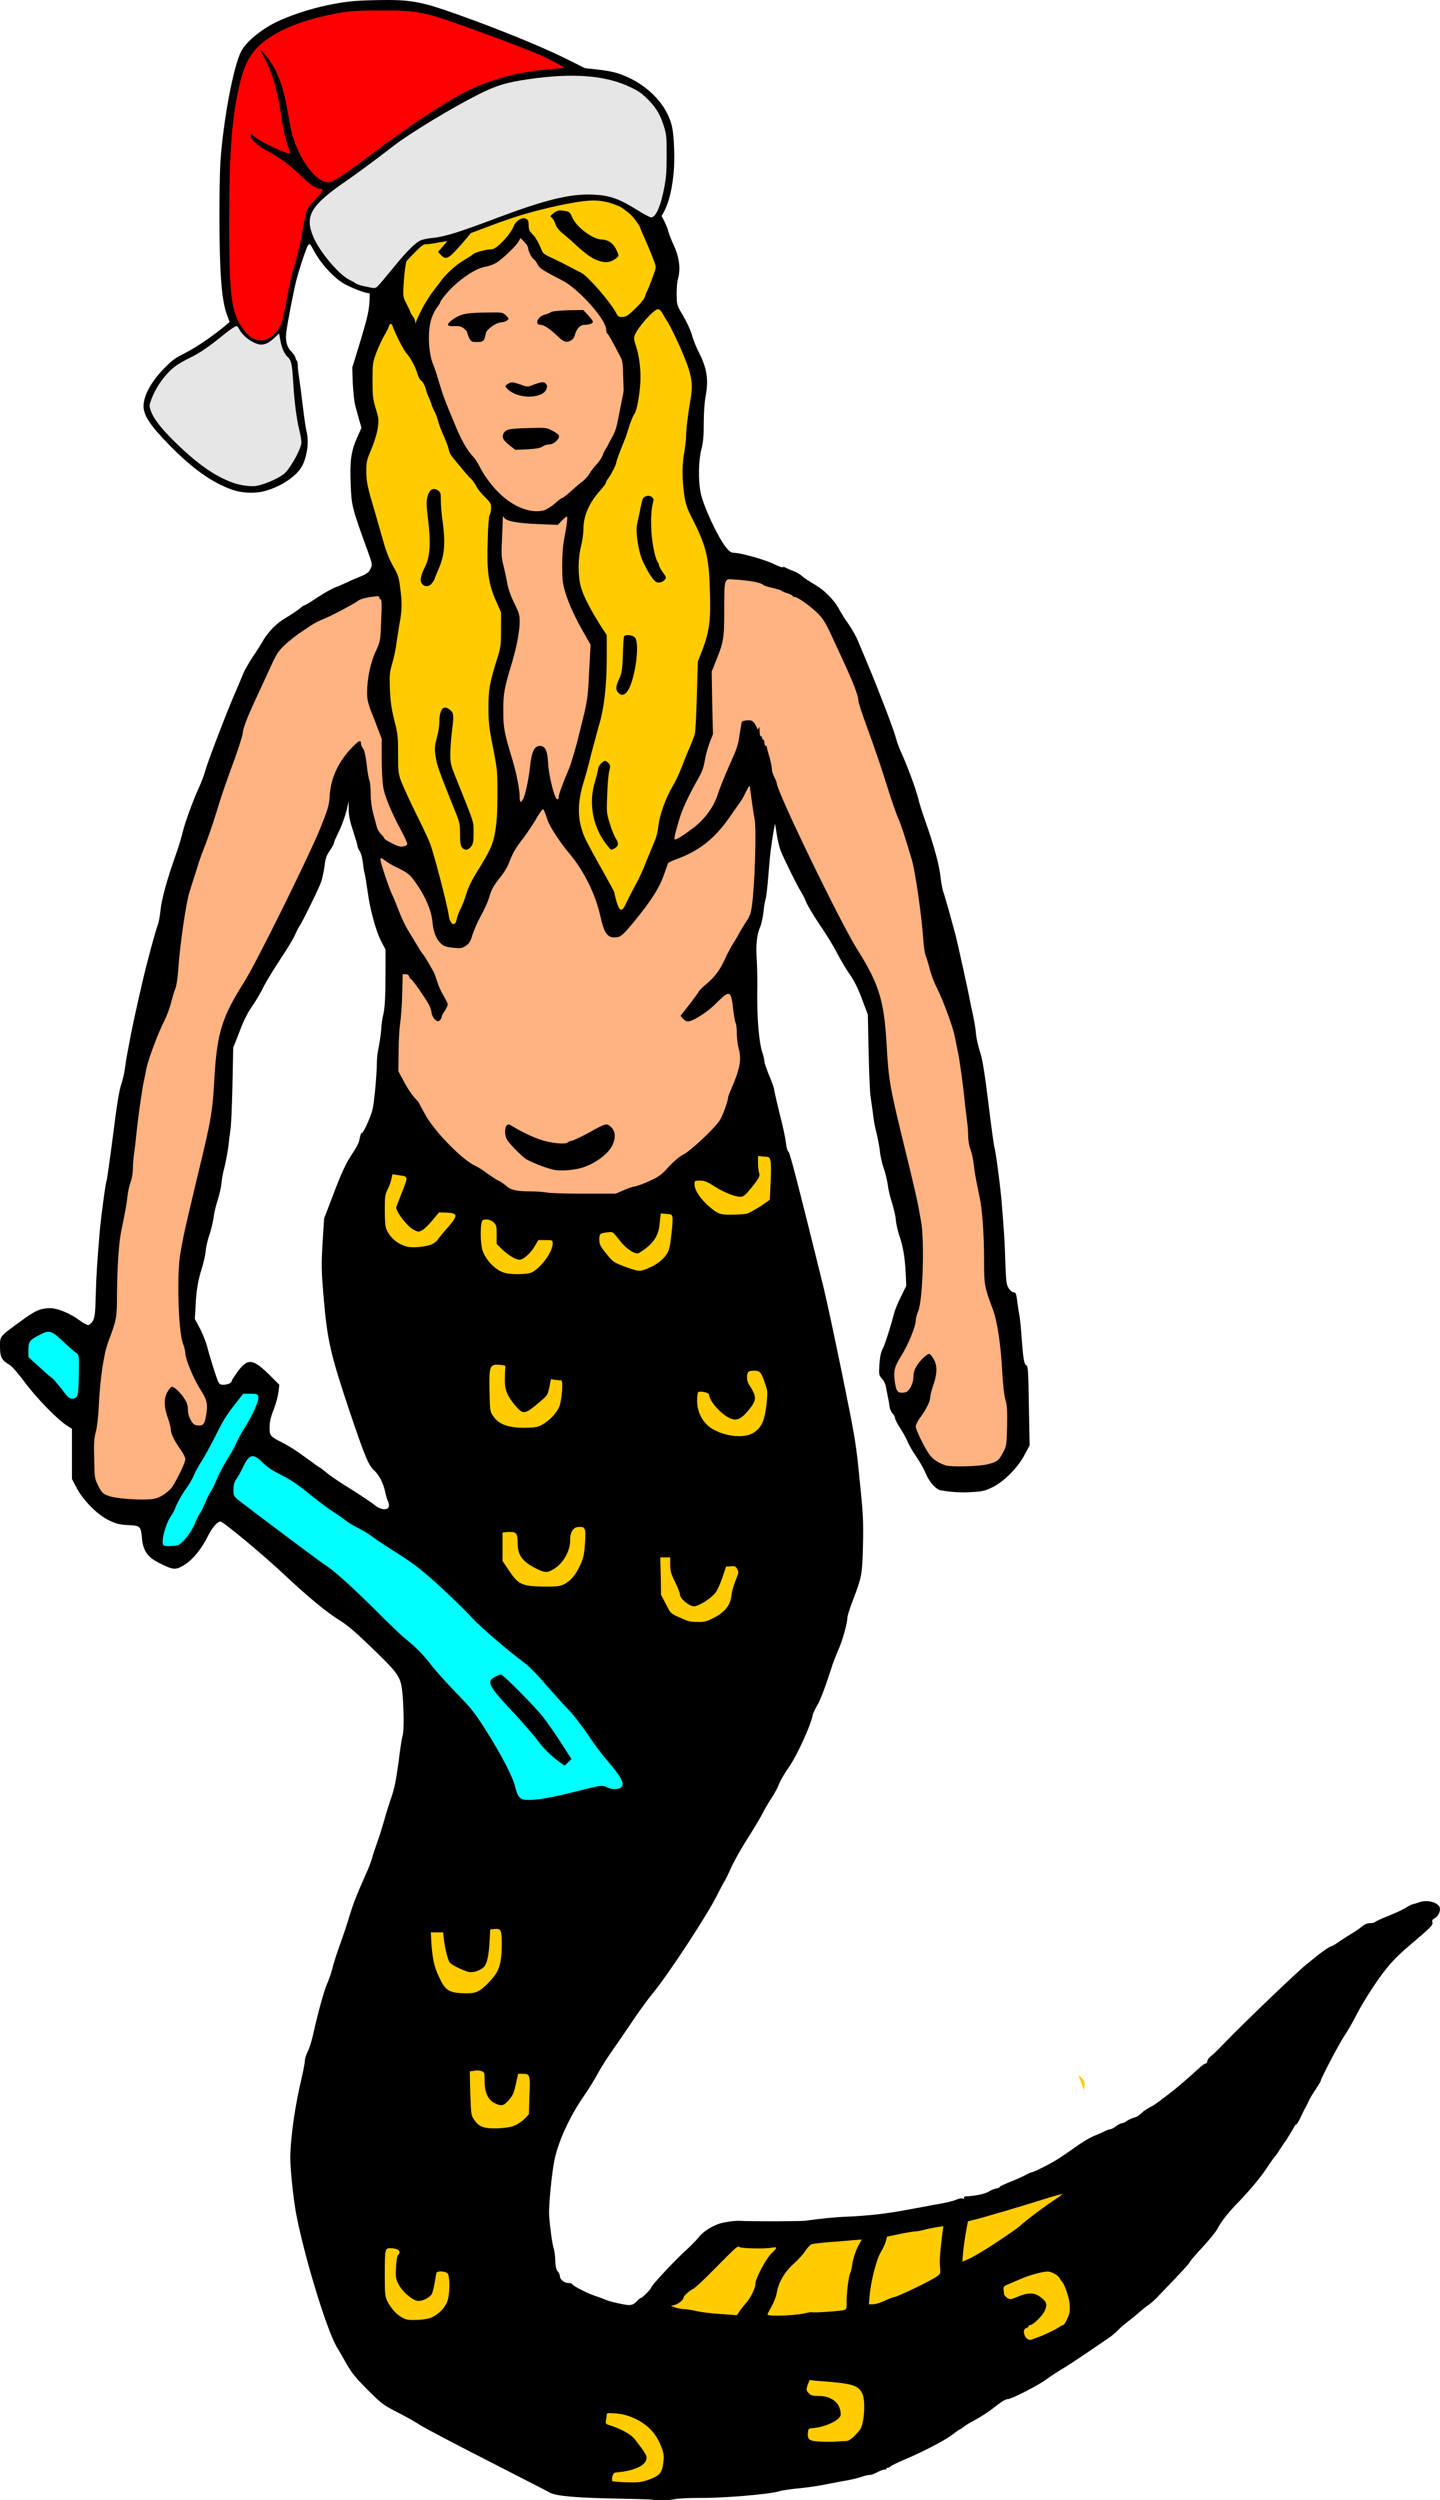
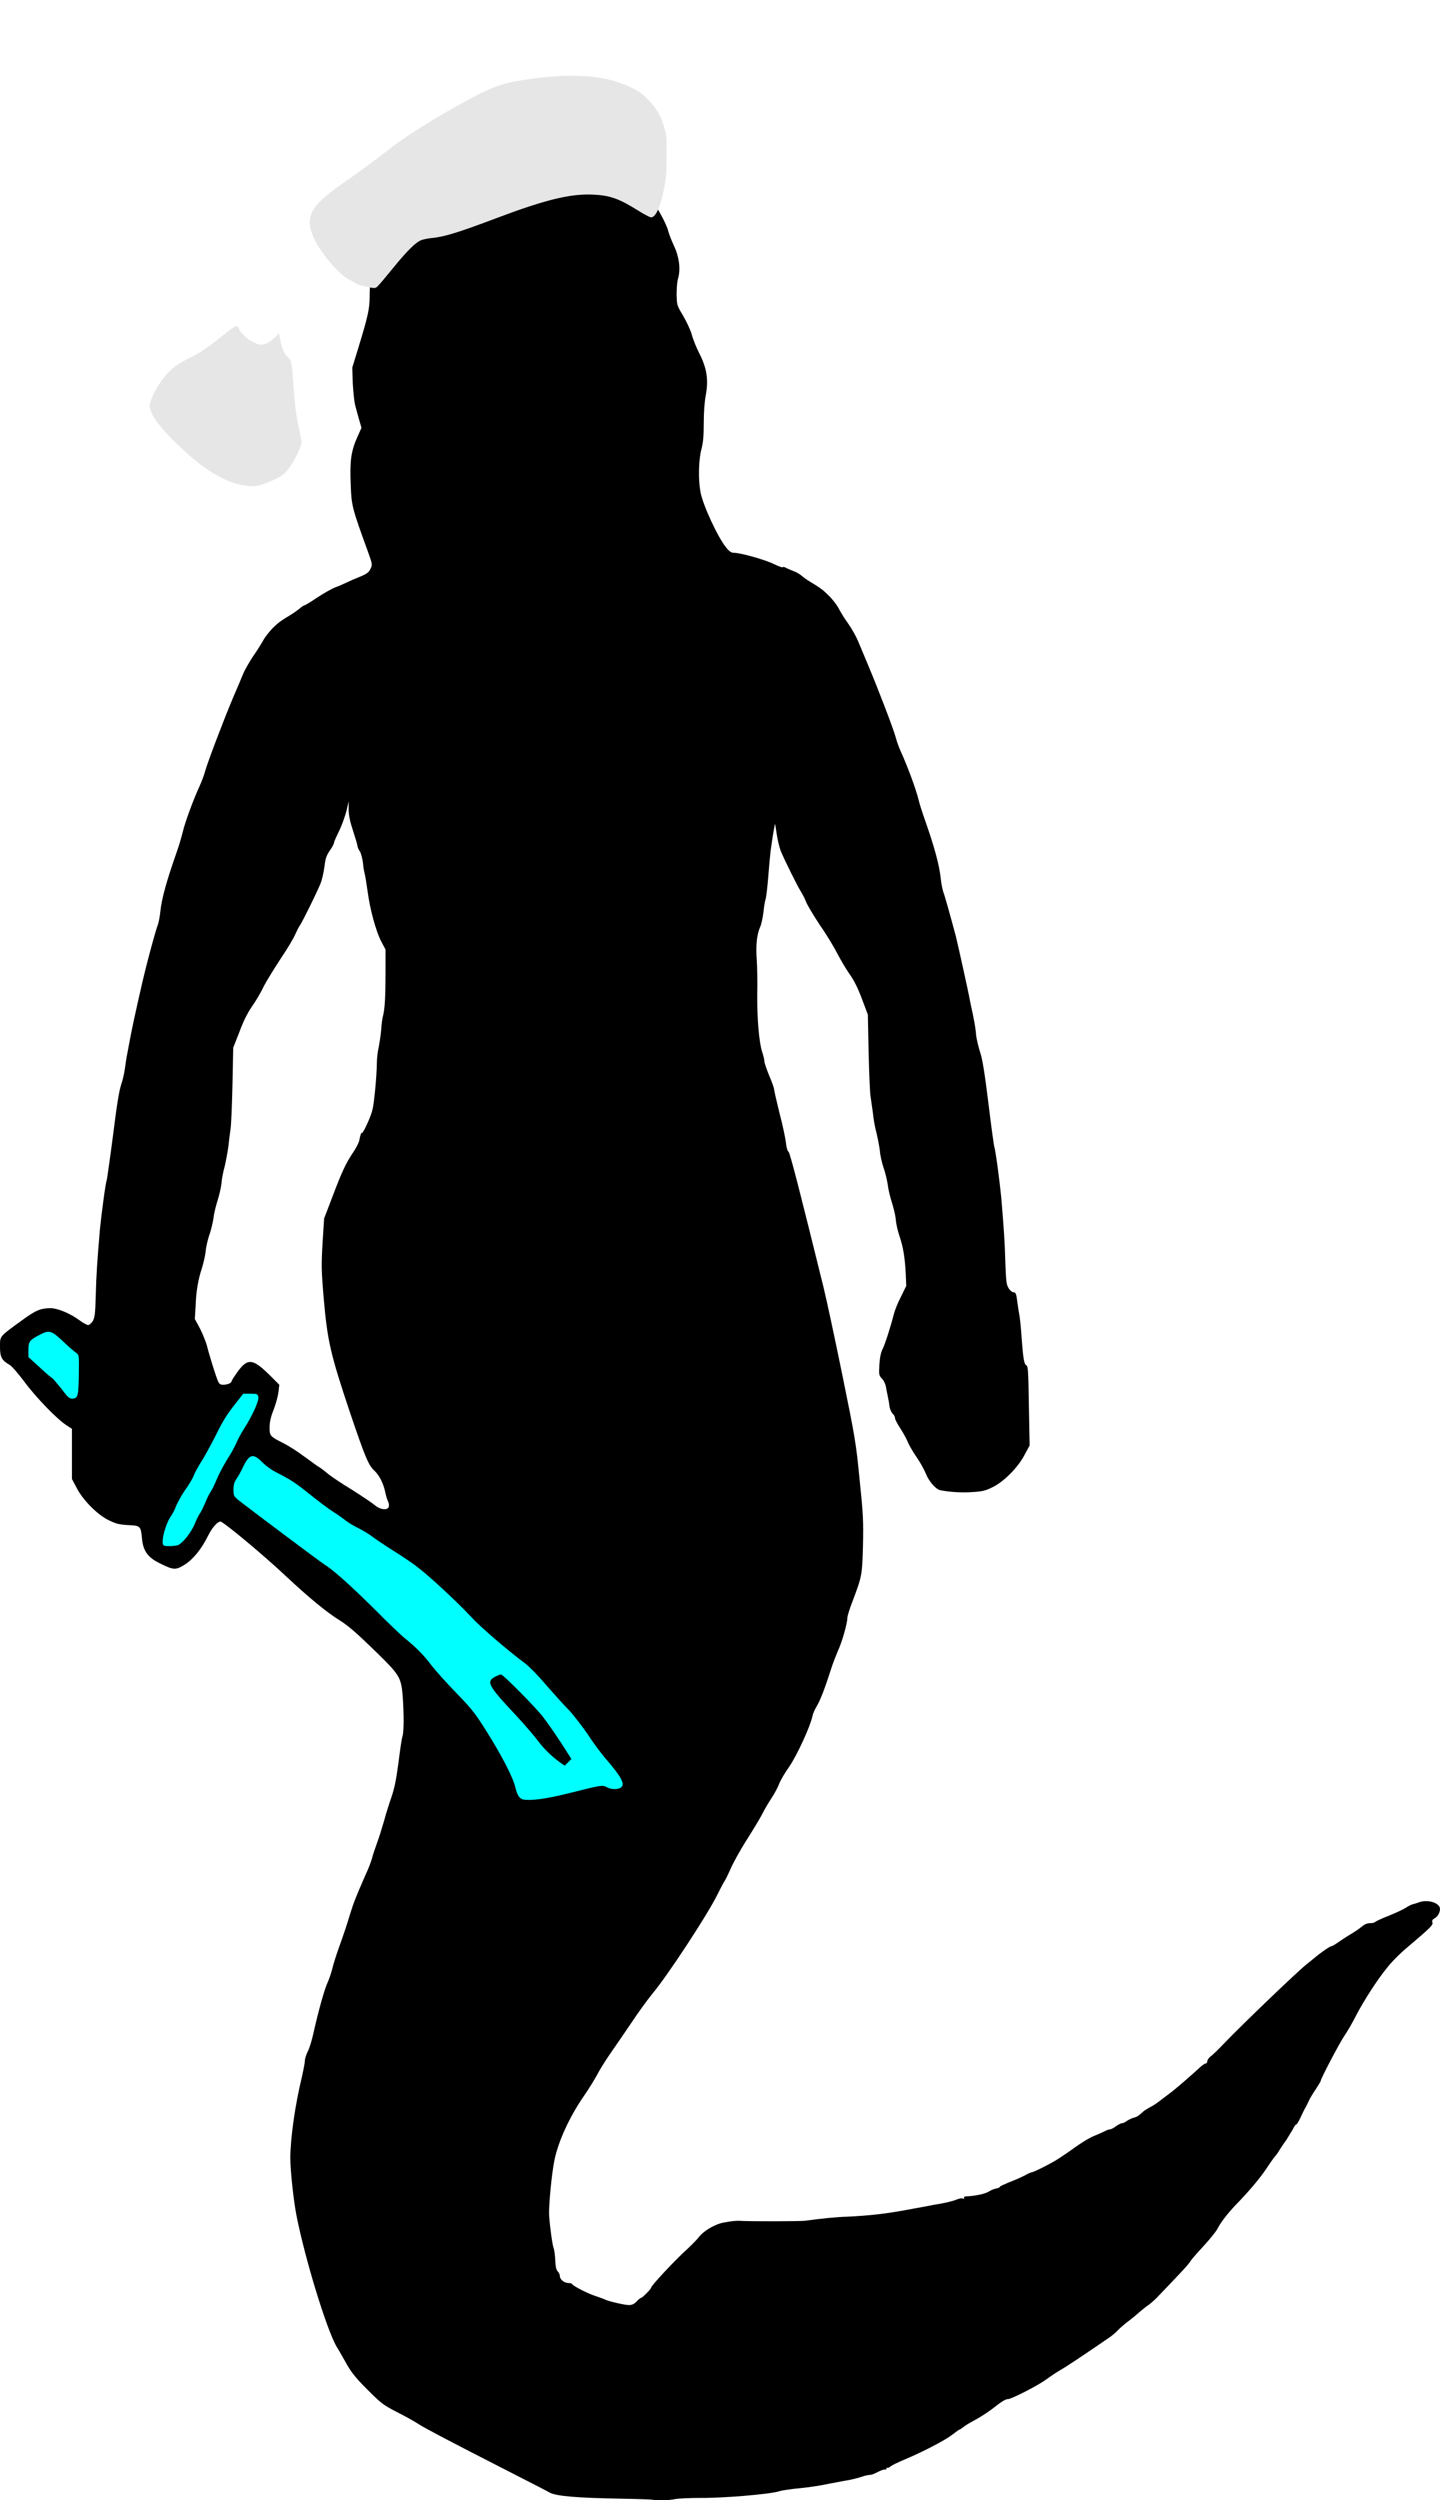
<svg xmlns="http://www.w3.org/2000/svg" width="56.249mm" height="97.613mm" fill-rule="evenodd" stroke-linejoin="round" stroke-width="28.222" preserveAspectRatio="xMidYMid" version="1.2" viewBox="0 0 5624.9 9761.3" xml:space="preserve">
  <defs class="TextShapeIndex">
  
 </defs>
  <defs class="EmbeddedBulletChars">
  
  
  
  
  
  
  
  
  
  
 </defs>
  <g transform="translate(0 576.27)">
    <g>
      <path d="m1519 5305c1-5 0-13-3-19-3-5-8-22-11-36-7-34-23-66-42-84-24-22-36-51-97-231-75-224-87-277-101-437-10-116-10-134-5-222l6-95 31-81c40-106 55-136 81-175 12-17 23-39 25-47 5-26 8-33 11-31 2 1 13-18 24-44 18-42 20-52 27-120 4-40 7-89 7-107s3-46 7-62c3-16 8-47 10-69 1-22 5-49 8-59 6-26 9-69 9-168v-87l-17-32c-21-41-44-126-53-195-4-29-9-59-11-67-2-7-6-27-7-43-2-17-7-37-12-46-6-8-10-19-10-23s-8-30-17-58c-12-36-17-60-17-83v-32l-8 35c-5 20-17 55-28 78s-21 44-21 48c0 3-5 14-11 23-20 29-22 35-27 74-3 20-9 49-15 63-13 33-69 146-80 163-5 6-13 23-19 36-5 13-30 55-55 92-25 38-56 88-68 111-11 24-32 59-47 80-17 25-32 55-48 98l-24 61-3 148c-2 81-5 159-8 174-2 14-6 43-8 64-3 21-9 55-14 76-6 21-12 52-13 69-2 17-9 47-15 65-6 19-14 50-16 69-3 19-10 50-17 68-6 19-13 48-14 65-2 17-9 46-15 65-14 43-22 87-24 148l-3 48 22 41c11 23 23 53 26 66 8 33 34 116 42 135 6 13 10 15 21 15 17 0 33-7 33-15 0-2 11-19 24-37 40-54 60-50 130 20l32 32-3 27c-2 16-10 47-19 70-12 30-16 50-16 70 0 32 2 35 52 60 20 10 55 32 79 50 24 17 49 36 57 41 8 4 25 17 38 28s56 40 96 64c39 25 80 52 90 61 22 18 51 20 54 4zm1030 3878c-4-1-58-3-119-4-176-3-255-10-281-23-12-7-83-43-157-81-239-122-326-168-355-186-15-10-54-32-86-48-54-28-61-33-115-87-44-44-62-66-81-99-13-23-31-55-41-71-39-69-122-339-156-511-12-63-24-176-24-226 1-80 18-202 46-318 6-27 11-54 11-61s5-22 11-35c7-12 16-44 22-70 20-90 44-175 56-200 5-11 13-34 18-53 4-18 18-62 31-97 13-36 30-87 38-115 15-48 22-66 61-155 11-23 22-52 25-64s12-39 20-61c8-21 20-61 28-88 7-27 20-67 28-90 11-32 18-64 27-131 6-49 13-97 16-106 6-19 6-85 1-157-6-73-12-83-101-170-78-76-112-106-148-128-48-30-114-84-201-165-92-87-251-219-262-219-12 1-32 23-48 55-25 51-58 92-91 113-35 22-44 22-96-4-48-23-66-48-71-94-5-53-6-54-54-56-34-2-47-5-74-18-44-20-103-79-128-128l-18-34v-196l-20-13c-36-22-122-111-166-171-24-32-49-61-58-66-30-17-37-30-37-70v-11c0-31 5-34 81-89 57-42 76-51 118-51 28 1 76 21 111 47 15 11 30 19 34 19s12-6 18-15c8-14 10-26 12-101 2-80 6-135 16-255 6-62 23-189 27-195 1-3 12-79 24-171 15-121 24-176 32-201 7-20 13-48 15-64s6-44 10-62c3-18 10-52 14-74 7-38 45-208 56-250 18-72 42-159 48-173 4-10 8-33 10-51 5-52 25-123 63-231 9-25 20-62 25-83 10-41 42-127 66-179 8-18 18-44 22-60 9-32 69-191 109-286 15-34 32-75 39-92s25-47 38-67c14-20 31-47 39-61 7-14 25-36 38-50 23-22 32-29 74-54 8-5 22-15 31-22 8-7 17-13 19-13 3 0 26-14 51-31 26-17 58-35 72-40s33-14 44-19c10-5 33-15 51-22 26-11 34-17 40-30 8-17 8-18-10-68-61-168-64-177-67-260-4-92 1-131 25-185l17-38-9-31c-5-18-12-42-15-55-4-13-8-52-10-87l-2-62 24-78c37-122 44-150 44-203 0-58 7-103 21-130 22-42 27-58 25-68-2-6-1-8 2-5 6 6 33-18 33-29 0-4 11-28 25-54 38-71 76-107 165-157 26-14 41-27 59-50 33-40 76-74 98-78 9-1 30-2 46-2h40c7 0 62-1 123-2l111-3 41 18c23 10 58 29 78 41 26 18 45 26 73 33 21 5 45 12 53 16 24 13 76 57 99 83 26 32 67 105 74 134 3 12 13 38 23 59 20 43 26 89 16 126-4 12-6 40-6 63 1 41 1 43 24 81 13 22 29 55 35 75 5 20 19 54 31 77 28 56 35 101 24 160-5 26-8 69-8 109 0 50-2 75-9 102-11 41-13 117-4 166 8 50 69 181 101 219 12 15 20 20 30 20 26 0 122 27 156 44 19 9 35 15 35 12 0-2 6-1 13 3s21 9 30 13c9 3 23 11 31 18s22 17 31 22c41 25 50 31 73 54 14 13 31 35 39 49 7 14 24 42 38 61 14 20 31 50 38 67s25 59 39 93c40 95 101 254 109 285 4 16 14 43 22 60 24 53 56 139 66 179 5 21 17 58 26 83 38 108 57 179 62 231 2 19 7 42 10 51 6 15 30 102 49 173 10 42 48 212 55 251 4 22 12 54 15 73 4 18 8 47 9 62 2 16 9 45 15 64 9 25 18 80 33 201 11 92 22 169 23 171 4 6 21 134 27 196 10 119 14 174 16 254 3 75 4 87 13 101 5 9 14 16 19 16 9 0 11 5 16 46 2 13 5 35 8 50 2 14 6 52 8 86 6 77 9 98 18 103 7 3 8 26 10 158l3 155-19 35c-25 50-84 109-128 129-26 13-40 16-77 18-40 3-88 0-124-7-18-3-46-35-58-66-6-15-22-44-36-64s-28-45-33-56c-4-11-17-35-29-54-12-18-22-37-22-42s-4-13-9-17c-5-5-10-16-12-26-1-10-4-28-7-41s-6-32-8-41-8-22-15-29c-12-13-12-15-10-55 2-29 6-48 13-61 10-20 34-97 44-137 3-13 15-43 27-66l21-43-2-48c-3-61-10-105-25-148-6-18-13-47-14-65-2-17-9-46-15-64-6-19-14-50-16-69-3-19-10-50-17-68-6-19-13-48-14-65-2-17-8-48-13-69-6-21-12-56-14-77-3-21-7-50-9-64-3-14-6-93-8-174l-3-148-23-61c-16-43-31-73-49-98-14-20-35-56-47-79-12-24-42-74-68-111-25-38-50-79-55-93-5-13-14-29-18-36-12-17-68-130-81-163-5-14-12-43-15-64-3-20-6-38-6-39-2-1-10 49-18 106-2 16-6 61-9 100s-8 78-10 86c-3 8-7 32-9 54-3 21-8 46-12 54-14 32-18 73-14 129 2 29 3 90 2 134-1 96 7 189 19 226 5 15 9 32 9 38s9 31 19 56c11 25 19 49 19 54 0 4 10 46 21 92 12 45 23 97 25 115 2 19 6 33 10 35 6 4 46 161 137 530 12 49 45 203 74 345 50 245 53 264 67 407 14 134 15 161 13 255-3 116-4 121-41 219-11 28-20 57-20 64 0 21-21 96-37 129-7 17-20 49-27 72-25 78-42 121-55 143-7 11-15 29-17 38-8 41-62 158-93 202-15 21-32 50-37 63-5 14-19 40-31 58s-27 44-33 56c-6 13-34 60-62 104s-57 97-65 117c-9 20-19 41-24 48-4 6-17 31-29 55-39 78-193 313-252 383-18 22-56 74-83 115-27 40-65 95-83 121s-41 63-50 81c-10 18-33 56-52 83-55 80-98 173-114 248-11 54-23 179-21 217 3 45 13 117 18 129 2 5 5 25 6 45 1 27 4 39 10 45 4 4 8 12 8 18 0 13 17 27 34 27 7 0 13 2 14 4 3 8 67 40 95 48 12 4 25 9 30 11 14 8 80 23 97 23 12 0 20-4 30-14 7-8 15-14 17-14 5 0 40-35 40-41 0-7 97-111 139-148 17-16 37-36 45-46 20-27 65-53 99-59 29-6 47-7 59-7 47 3 238 2 258 0 65-9 125-15 166-16 85-4 155-12 234-27 43-8 89-16 102-19 39-6 75-14 91-21 9-4 20-6 24-4 6 2 7 1 5-2s0-5 5-6c40-2 78-10 93-20 6-4 18-9 27-11 8-1 15-5 15-7s16-9 35-17c19-7 46-19 60-26 14-8 28-14 31-14 7 0 82-38 105-54 11-7 30-20 43-29 48-35 77-52 100-61 13-5 30-13 36-16 7-4 17-7 20-7 4 0 14-5 23-12 9-6 19-12 24-12 4 0 13-4 19-9 6-4 18-10 25-12 13-3 19-6 38-24 6-5 19-13 28-18 10-4 30-18 45-30 16-12 30-23 33-25 17-12 84-70 113-97 10-10 22-18 25-18 4 0 7-4 7-9s6-13 13-19c8-5 32-29 54-52 69-72 294-288 324-310 4-3 15-12 26-21 26-22 62-47 68-47 2 0 13-6 23-13s32-22 49-32 38-24 47-32c11-9 21-13 32-13 9 0 17-2 19-4 1-2 23-13 49-23 25-10 56-24 68-31 12-8 26-15 31-16s15-4 23-7c31-12 75-1 82 20 4 13-6 35-20 42-8 4-11 9-9 15 4 11-3 18-96 97-31 26-63 58-83 84-35 42-92 131-119 184-15 30-36 65-45 78-17 24-93 168-93 177 0 2-9 16-19 32-11 16-24 37-29 49-5 11-11 23-14 27-2 4-10 20-17 35s-14 27-17 27c-2 0-8 8-13 19-6 10-17 28-25 41-9 12-20 29-26 38-5 9-13 21-19 27-5 6-20 27-33 47-24 36-68 89-120 142-34 36-60 70-73 96-5 9-29 39-53 65s-47 52-51 59c-9 14-30 37-133 144-10 10-24 22-31 27-7 4-21 16-31 24-10 9-30 26-46 38-15 11-33 27-40 34-7 8-20 19-29 26-49 34-148 101-177 119-35 21-48 29-77 50-33 24-135 76-148 76-10 0-25 9-63 39-16 12-46 32-67 43s-42 24-47 29c-5 4-11 8-13 8-1 0-15 10-31 22-27 21-118 68-188 97-21 9-42 19-49 24-6 5-12 8-14 6-2-1-3 0-3 3 0 4-3 5-6 4s-15 3-27 9c-12 7-26 12-32 12-5 0-20 3-31 7s-32 9-45 12c-13 2-49 9-81 15-31 7-84 15-116 18-33 3-70 8-81 12-40 12-220 27-314 26-35 0-76 2-90 4-13 3-34 5-53 5h-19c-8 0-15-1-19-2z" />
      <path d="m2191 6307 15 10 26-26-41-64c-23-35-54-80-69-99-28-37-157-167-165-167-3 0-11 3-19 7-41 20-34 34 77 152 34 37 73 82 87 101 23 31 54 61 89 86zm34 117c-91 23-153 31-182 25-14-3-23-18-30-47-9-39-50-118-107-210-49-78-59-92-122-157-39-40-83-89-99-110-30-40-62-72-106-107-14-12-63-58-107-103-93-92-165-158-200-180-25-16-303-225-340-254-19-16-20-18-20-42 0-18 3-29 12-42 7-10 17-28 23-41 26-56 41-60 77-24 15 15 38 32 61 43 49 25 69 38 113 73 47 38 83 65 108 81 12 7 31 21 43 30 12 10 35 23 51 31s40 22 53 32 50 35 82 55 76 49 97 66c48 36 160 141 211 196 33 36 137 126 211 181 13 10 49 46 78 81 30 34 71 80 92 101 20 22 52 64 72 93 19 30 51 73 70 95 64 74 78 102 57 114-14 7-37 6-53-3-18-9-21-8-145 23zm-1533-967c-19 4-49 4-53 0-12-11 7-84 30-116 5-7 14-24 19-38 6-14 21-42 35-62 14-19 29-44 33-55s18-36 29-54c12-18 36-62 54-97 34-69 47-89 86-138l25-32h28c26 0 28 1 31 12 4 14-23 74-56 125-12 19-26 45-31 58-5 12-21 41-36 64-14 23-33 59-41 79s-19 41-24 48-13 24-18 37c-6 14-15 33-21 43-7 9-15 27-20 39-13 35-52 84-70 87zm-384-673c0 38-2 76-5 84-3 11-7 15-18 16-13 1-18-2-44-37-17-21-33-40-36-42-4-2-27-21-50-43l-44-40v-28c0-33 5-39 44-59 38-20 46-18 99 33 17 16 37 33 43 37 12 9 12 9 11 79z" fill="#0ff" />
-       <path d="m2536 9104c-31 11-41 12-87 11-28-1-53-3-56-4-3-2-3-9-1-19 4-13 7-15 20-16 64-6 107-25 113-51 3-14-4-25-46-79-16-20-58-42-104-56-9-3-10-6-8-18 2-8 3-18 3-22 0-6 6-6 37-4 28 3 46 8 73 20 52 25 85 60 105 115 8 21 9 32 6 56-4 40-14 52-55 67zm769-150c-8 0-25 1-38 2s-41 1-63 0c-44-2-51-8-48-37 1-12 4-15 13-15 53-3 115-32 115-54 0-43-34-72-85-72-23 0-32-2-39-10-11-11-12-15-4-36l6-16 31 3c138 10 158 16 175 49 14 28 8 120-9 142-23 29-42 44-54 44zm767-412c-23 9-45 17-48 17-21 0-34-40-16-46 5-1 10-5 10-7 0-3 3-5 6-5 12 0 50-38 58-58 9-23 7-32-16-50-24-19-49-20-90-3-28 12-30 12-42 5-6-5-12-11-12-14s-1-11-2-18c-1-11 1-14 16-20 9-4 32-14 51-22 37-16 87-29 106-29 16 1 39 14 46 26 3 5 6 11 8 12 10 8 28 59 31 88 2 29 1 37-9 58-6 14-13 25-16 25s-13 6-22 12c-10 6-36 19-59 29zm-2381-73c-13 7-31 10-59 12-36 1-44 0-61-9-23-13-43-35-58-64-9-19-10-28-10-103 0-100 1-104 21-104 32 0 46 12 30 28-3 3-6 24-7 48-2 37-1 44 10 65 13 27 50 59 71 64 18 4 47-9 58-25 4-6 9-27 12-46s6-37 8-39c4-7 34-5 42 3 9 9 10 67 2 101-6 26-30 54-59 69zm1458-15c-34 10-151 14-151 6 0-2 7-16 16-32s18-39 20-52c6-40 31-83 66-114 17-15 38-38 46-51 9-13 20-25 26-26 12-3 75-9 100-10 10-1 36-3 56-5l38-3-16 30c-8 16-17 44-20 61-2 17-6 35-9 40-6 11-15 85-14 116 1 19-1 25-8 28-10 4-121 12-126 9-2-1-13 0-24 3zm-264-1c-3 6-7 10-9 10-2-1-30-3-62-5s-73-7-91-11-40-8-49-8-24-3-35-6l-19-7 14-3c16-4 36-20 36-29 0-6 22-27 39-35 6-3 41-35 76-71 99-100 95-96 105-91s99 7 124 2c10-2 18-2 18 1 0 2-8 12-19 22-21 20-62 97-62 117 0 19-20 59-42 82-10 12-21 26-24 32zm571-47c-17 8-37 14-46 14h-16l2-23c4-61 27-153 45-181 7-12 16-31 19-41l5-19 52-11c28-6 57-10 63-10s24-4 39-8c16-4 37-8 47-9l19-3-3 21c-9 68-13 114-10 138 2 26 2 27-12 37-25 18-157 81-168 81-3 0-19 6-36 14zm526-290c-8 7-47 34-86 60s-86 54-104 63l-33 15 3-37c2-20 7-56 11-79l8-42 20-5c39-9 193-55 295-87 29-9 53-15 54-15 1 1-10 9-24 19-33 20-125 89-144 108zm-1969-395c-15 7-35 10-65 12-56 2-76-5-94-31-14-20-14-20-17-105l-2-86 18-3c10-2 22-1 29 2 11 4 11 8 11 38 0 45 13 73 38 86 28 14 36 12 57-12 15-17 20-28 27-62l9-40h18c28 0 30 5 26 86l-2 72-16 17c-9 9-26 21-37 26zm-144-524c-13 7-27 9-48 9-67-1-82-10-107-66-18-38-24-66-29-130l-2-42h48l3 28c4 35 16 82 23 90 8 10 56 33 76 37 18 3 48-8 59-22s17-43 20-92l3-53 16-1c26-3 29 3 29 60 0 56-7 92-24 116-18 26-49 57-67 66zm919-1457c-27 14-38 17-60 16-34 0-39-2-77-19-31-14-32-15-50-51l-19-36-1-73-2-73h39v29c0 24 3 35 19 67 10 20 19 43 19 49 0 16 36 46 55 46 18 0 65-30 83-52 8-10 20-37 28-61l14-42 18-1c16-2 20 0 26 11 5 10 5 15 0 27-15 37-20 55-23 77-4 37-27 65-69 86zm-587-130c-15 7-30 8-69 8-93-1-106-7-142-60l-27-40v-111l20-2c33-2 39 4 39 40 0 51 17 75 75 104 31 15 41 16 65 1 37-21 65-70 65-111 0-36 12-54 36-54s26 6 22 65c-3 44-6 57-19 85-18 39-38 62-65 75zm793-702c-7 61-19 88-47 107-33 24-101 20-156-8-42-21-68-66-68-114 0-17 2-33 4-34 9-6 43 2 43 10 0 22 42 72 76 89 28 15 46 9 75-25 27-32 33-47 24-69-4-10-12-24-17-31-10-14-13-35-7-50 2-5 9-8 24-8 24 0 29 6 44 52 10 28 10 32 5 81zm-809 7c-10 24-35 52-64 69-18 11-27 13-66 14-66 1-106-12-128-45-13-18-13-20-15-98-2-99 1-105 39-103 22 2 25 3 23 11-1 6-2 26-2 46-1 41 10 67 44 106 29 33 35 31 97-22 25-21 27-25 33-54l6-31 17 3c9 1 19 2 23 2 9 0 3 74-7 102zm-115-521c-20 5-72 6-95 0-35-8-73-44-89-85-11-28-11-117 0-122 15-5 30-2 42 9 11 10 12 14 12 48v36l22 22c23 22 53 40 67 40 15 0 42-24 58-50l16-27h28c27 0 28 1 28 13 0 36-54 106-89 116zm533-72c-15 21-39 40-73 54-31 13-35 13-97-10-36-14-40-17-65-48-23-29-27-36-27-54 0-24 2-25 30-29 15-2 23-1 27 4 3 3 15 18 27 33 22 28 58 51 70 44 56-34 78-65 82-118l4-37 22 2c20 1 22 2 24 15 1 8-1 39-5 69-5 47-8 58-19 75zm-920-39c-23 9-72 13-92 8-38-10-67-34-82-69-4-9-6-36-6-73 0-53 1-61 11-82 7-12 13-31 15-41l4-18 24 4c39 5 38 3 13 67-10 26-20 51-22 57-4 15 41 74 66 88 19 10 21 10 35 3 8-5 27-22 40-39l26-31 31 1c43 2 44 11 3 58-17 19-34 40-39 47-4 7-16 16-27 20zm1288-150c-21 13-44 26-53 29-9 2-36 4-60 4-48 0-54-2-95-38-29-27-50-59-50-79 0-16 0-16 21-16 18 0 28 4 56 22 39 25 85 43 105 41 10-1 20-10 39-34 32-39 36-48 31-60-2-5-4-22-4-37v-28l22 2c22 1 23 2 27 18 2 9 2 47 0 84l-3 67zm1256 3431c-5-12-10-26-12-31-3-8-1-8 10 3 10 10 12 15 11 31l-2 18z" fill="#fc0" />
-       <path d="m633 5263c-22 12-31 14-66 15-47 1-115-5-136-12-28-9-32-12-47-41-14-29-15-30-16-105-2-62 0-83 6-105 5-18 10-58 12-105 5-103 19-200 37-248 33-87 34-95 34-189 1-104 7-198 17-245 17-82 21-106 24-135 2-17 7-41 12-54s9-35 9-51c0-15 2-43 5-63 3-19 7-54 9-77 7-67 19-149 26-189 4-19 10-48 13-64 7-35 44-135 70-186 10-21 23-54 27-74 5-19 12-43 16-52s9-40 11-69c5-89 31-269 44-307 6-20 18-58 27-85 8-28 20-62 26-77 12-28 35-94 53-152 16-55 38-118 72-210 16-46 30-89 30-96 0-16 18-64 50-132 14-31 39-84 55-119 25-56 33-69 57-92 16-15 41-35 55-45 15-10 37-25 49-33s33-19 46-24c23-8 122-60 136-71 9-8 35-15 63-18 18-3 23-2 23 4 0 4 2 7 5 7 4 0 5 22 2 81-3 81-3 82-21 121-21 44-34 108-34 161 0 32 3 43 29 108l28 73v79c0 43 3 93 6 110 5 34 33 101 71 171 13 24 23 47 23 51 0 3-7 8-15 9-12 3-22 0-45-12-17-8-30-17-30-19 0-3-6-10-13-17s-14-19-16-27-8-31-14-52c-6-24-10-50-10-77 0-22-2-46-5-53-3-8-8-37-11-65-4-34-9-55-14-60-4-5-8-13-8-19 0-15-7-13-30 10-57 57-88 123-92 192-2 37-7 54-35 124-48 118-253 532-300 606-85 134-105 197-115 367-8 140-12 165-64 379-27 112-53 223-57 245s-10 51-12 65c-15 75-9 308 10 355 5 13 9 30 9 37 0 22 30 95 56 137 29 45 33 61 25 106-6 36-12 42-39 38-15-2-32-34-32-61 0-16-4-28-14-43-15-24-42-49-50-46-3 1-10 10-16 20-14 25-14 57 1 100 7 18 12 39 12 46 0 16 14 45 39 80 10 14 18 30 18 37 0 12-32 79-52 109-8 11-24 24-39 33zm3223-122c-34 8-146 11-165 3-29-10-50-26-63-45-20-30-51-94-51-106 0-6 8-23 19-37 25-35 38-63 38-79 0-8 6-29 12-47 15-42 16-75 1-100-5-10-13-19-16-20-8-3-35 22-50 46-9 15-13 27-13 43 0 27-17 59-33 61-27 4-33-1-39-37-7-45-3-62 25-107 26-41 56-114 56-136 0-8 4-25 10-38 18-46 25-280 10-355-3-13-7-42-12-64-4-23-30-133-58-246-52-213-56-238-64-379-10-170-30-233-114-367-65-102-315-618-315-650 0-3-4-14-10-24-5-10-9-25-9-32 0-8-5-30-10-48-6-19-10-36-10-38 1-2-1-3-4-3-2 0-5-6-5-12 0-7-2-12-4-12-3 0-5-3-5-7s-2-7-5-7-5-10-5-21c0-15-1-18-4-10-3 5-5 6-5 3 0-4-5-13-10-21-9-12-13-14-29-13-10 1-20 3-21 5s-5 25-9 50c-5 41-11 57-40 121-18 41-38 90-44 109-14 49-52 102-97 135-43 33-69 48-73 45-1-2 0-11 2-21 3-10 10-35 16-56 10-37 36-93 74-160 15-26 22-45 26-71 3-20 12-51 19-70l13-33-3-122-2-122 13-33c34-83 36-94 36-211 0-121 0-119 36-116 66 4 111 13 117 22 2 2 18 7 35 11 18 4 34 9 36 11 1 2 12 7 23 10 11 4 20 8 20 10 0 3 3 4 7 4 12 0 58 33 88 61 24 24 32 36 58 92 16 35 41 89 55 119 31 68 49 116 49 133 0 7 14 50 31 96 33 91 55 155 72 209 18 58 40 125 52 153 6 14 19 48 27 76 9 27 20 66 26 85 13 38 39 220 45 308 2 30 6 60 10 69s11 33 16 53c5 19 17 53 28 73 25 51 62 151 69 187 3 15 9 44 13 64 8 39 19 122 26 188 2 23 7 58 9 78 3 19 5 47 5 63s4 37 9 51c5 12 10 36 12 53 3 30 7 53 24 135 10 47 17 141 17 245 0 94 1 102 34 190 18 47 32 144 37 247 3 47 7 88 12 105 7 23 8 43 7 105-2 75-2 77-17 104-16 31-22 35-61 45zm-1801-1192c22 13 72 33 105 41 28 7 87 2 119-9 50-17 98-54 113-86 14-29 12-55-5-71s-19-16-87 22c-28 15-57 29-65 31-8 1-16 5-18 7-4 7-47 5-86-5-34-8-88-33-129-58-12-8-17-9-22-4-10 8-9 42 1 57 15 22 56 63 74 75zm380 122-30 13h-127c-70 0-135-2-146-5-10-2-38-4-62-4-53 0-76-6-92-21-7-6-20-15-29-20-10-4-30-18-46-29-15-12-36-25-45-29-47-20-151-124-192-192-15-26-27-48-27-50s-9-14-21-26c-11-13-30-41-41-63l-21-39 1-77c0-42 3-91 6-109 3-19 7-70 8-113l2-80h11c7 0 13 3 14 9 2 6 5 10 7 10 5 0 56 74 71 101 5 11 10 26 10 33 1 6 6 17 12 23 10 9 13 10 19 5 4-3 8-9 8-13s5-15 12-24c6-10 12-21 12-26 0-4-8-20-17-35s-20-39-24-54c-5-15-11-33-16-41-13-24-36-62-39-65-2-1-12-16-22-33s-26-43-35-58c-10-15-26-48-36-74s-22-56-28-68c-11-21-46-126-46-137 0-9 5-7 22 6 9 7 25 16 37 22 48 23 56 29 81 65 36 51 59 105 63 149 4 41 15 69 34 86 11 10 20 13 47 16 30 3 35 2 50-8 13-9 18-17 26-44 6-18 20-51 32-72s27-54 33-73c8-29 16-44 39-73 21-26 34-48 43-74 10-25 23-48 42-72 16-20 40-56 55-80 14-25 28-45 30-45 4 0 9 12 19 43 8 24 49 88 86 131 56 67 100 156 119 239 17 77 30 93 70 86 13-3 23-12 62-59 66-81 98-130 116-180 8-23 16-45 17-48 0-3 15-10 31-16 91-33 149-79 208-162 19-28 38-54 42-60 4-5 15-23 23-40 10-21 15-28 16-22 3 26 15 108 19 129 7 41 0 257-10 329-5 39-8 47-29 78-12 19-23 38-25 42-2 5-11 20-20 34s-22 39-30 56c-21 47-38 70-72 100-18 15-32 29-32 31s-16 24-36 50l-36 46 11 12c10 9 15 11 26 8 20-4 72-39 99-66 56-56 61-55 69 13 3 29 8 57 11 61 2 5 4 22 4 39 0 16 3 43 7 58 13 47 5 84-32 168-5 11-9 23-9 26 0 13-23 76-34 91-21 31-111 115-137 129-17 8-39 27-60 49-27 31-40 40-73 55-21 10-47 20-57 22-9 1-31 8-48 16zm-392-1527c-9 16-13 13-13-9 0-29-13-95-29-147-32-106-35-123-35-190 0-68 3-85 35-191 17-58 29-119 29-157 0-25-3-35-21-71-13-26-23-54-27-75-3-18-10-50-15-71-9-34-9-46-6-107 2-38 3-74 3-79 0-9 0-9 6-1 10 13 54 21 136 24l73 3 16-17c9-9 18-16 19-16 4 0 1 29-8 76-7 35-10 70-10 116 0 58 2 71 13 107 13 43 39 100 77 165l21 37-6 108c-5 107-6 109-34 222-15 63-35 132-44 153-25 58-41 102-41 113 0 5-2 8-6 7-10-3-33-93-35-142-3-49-11-66-33-66-21 0-32 24-38 85-5 45-19 111-27 123zm-53-1382 23 18 47-2c34-2 51-5 59-11 7-5 18-8 27-8 17 0 42-23 37-35-1-4-13-13-26-19-23-12-25-12-96-10-74 2-86 5-94 21-8 15-2 26 23 46zm42-194c44 11 92 0 102-24 4-11 4-15-1-21-7-10-16-9-47 2-25 10-25 10-53 0-33-11-36-11-50-2-11 8-11 8-2 18 10 11 31 23 51 27zm-207-247c0 3 3 12 7 21 8 16 10 17 32 17 25 0 28-4 34-35 4-16 41-41 60-42 7 0 17-3 22-7 9-6 9-7-3-19-13-13-13-13-80-12-44 0-75 3-91 8-25 7-59 32-56 41 1 3 12 5 25 4 18-1 27 1 37 9 7 6 13 13 13 15zm355 17c22 22 36 25 53 13 6-4 12-13 13-21 5-21 21-38 35-38 20 0 35-5 35-12 0-3-9-15-19-26l-19-20-59 1c-35 1-62 4-66 7s-13 7-21 9c-31 6-47 41-20 41 13 0 38 17 68 46zm-54 678c-52 14-121-12-179-70-24-23-58-69-70-94-8-16-19-34-25-41-28-29-51-70-80-142-34-81-42-102-57-153-8-28-18-58-22-67-20-45-24-137-7-183 5-15 15-35 22-43 7-9 12-18 12-20 0-5 29-41 46-57 46-44 97-76 131-81 11-2 30-8 41-15 24-14 78-66 88-84l7-13 15 15c8 8 15 19 15 24 0 12 14 39 22 44 4 2 10 11 15 20 8 16 16 21 97 63 64 33 171 153 171 192 0 8 2 14 4 15 4 1 22 34 54 96 5 10 8 29 8 65 1 28 2 53 2 57 1 4-3 24-7 43-4 20-11 54-15 76s-11 45-15 52c-3 7-12 23-19 36-6 13-14 26-16 29s-7 12-10 22c-4 9-14 25-24 35-10 11-23 27-28 37-6 10-18 23-26 29-8 5-29 23-45 38-17 15-32 27-35 27s-16 10-29 22c-13 11-32 23-41 26z" fill="#ffb380" />
-       <path d="m1797 2681c0 34 2 45 8 52 11 12 23 11 35-4 8-10 10-19 10-55 0-45 3-34-69-213-20-49-22-58-22-93 0-21 3-64 7-95 8-60 7-68-14-82-23-15-36 5-36 57 0 10-4 36-10 57-9 35-9 42-4 75s15 59 73 204c21 51 22 57 22 97zm-148-977c11 12 28 11 39-4 6-7 10-15 10-17 0-3 8-21 17-42 21-49 25-95 15-174-5-31-8-71-8-89 0-29-1-33-12-40-18-12-33-3-40 24-5 18-5 32 2 89 11 90 8 146-11 184-19 37-22 58-12 69zm135 1308c-5 32-26 23-31-14-7-48-61-253-75-286-8-20-33-72-55-116-22-45-46-97-54-117-13-34-14-39-14-111 0-68-1-80-15-133-11-45-15-74-17-121-2-57-1-66 10-103 6-22 13-54 15-71s8-52 12-78c11-56 11-83 3-146-5-39-9-50-28-83-15-27-27-57-39-100-10-34-24-85-32-112-29-97-33-116-33-158 0-38 2-45 19-84 11-26 21-58 25-80 5-36 5-40-7-79-11-37-13-49-13-110 0-68 1-71 16-112 9-23 23-53 31-66s15-28 17-34c4-13 11-13 15 0 8 25 45 98 56 108 14 15 35 54 41 79 3 10 9 21 14 25 6 3 13 16 17 28 3 13 10 32 15 42 4 11 9 21 9 24s5 13 10 24c6 10 13 29 16 42 3 12 13 38 22 57 8 19 17 42 19 52s8 23 14 29c5 6 20 25 34 41 13 17 31 37 38 43 7 7 17 20 22 31 5 10 20 29 34 42 23 23 24 26 23 46-1 12-4 23-6 24-2 2-6 47-7 101-4 119 3 168 33 235l19 43v67c0 61-1 70-15 114-30 96-34 121-34 191 0 57 2 78 18 157 17 87 17 94 17 186 0 68-3 109-9 143-9 50-18 71-76 164-15 24-30 55-36 76-6 20-16 47-23 60s-13 31-15 40zm541-540c-29 91-8 190 54 261 8 10 8 10 20 4 17-9 19-21 7-39-6-9-17-35-24-59-13-41-13-46-10-114 1-39 5-81 8-92 5-18 4-22-3-30-5-5-11-9-13-9-9 0-27 20-27 30-1 6-6 28-12 48zm90-344c11 12 22 11 33-2 30-34 53-184 33-212-8-11-37-15-43-6-2 2-4 35-5 72-2 58-4 71-14 93-14 31-15 43-4 55zm90-527c7 18 22 47 33 65 18 27 24 32 35 32 8 0 18-4 22-9 9-10 9-11-6-31-8-11-15-24-15-28 0-3-2-8-4-11-8-8-20-57-24-102-5-54-3-106 6-136 5-15-15-27-31-19-11 5-12 8-24 69-3 15-7 34-9 43-5 25 4 88 17 127zm-57 1344c-18 41-27 41-40-2-5-18-9-35-9-37s-21-39-45-83c-25-43-53-96-64-117-34-69-38-138-11-226 8-25 22-77 31-115 10-38 24-89 31-114 19-63 29-153 29-259v-89l-21-32c-41-64-69-119-79-152-13-45-13-114 0-164 5-19 9-50 9-67 0-48 21-98 60-143 17-19 30-36 28-37-1-1 3-9 9-17 12-15 32-56 32-64 0-5 19-55 32-86 4-9 10-27 13-38 9-30 19-55 25-63 9-12 20-68 23-119 4-52-5-115-19-153-4-11-6-24-4-31 6-27 75-106 92-106 6 0 12 6 17 15s14 25 22 36c7 11 29 56 49 100 44 102 51 135 39 202-11 66-17 116-17 144 0 14-4 41-7 62-9 45-9 100-1 160 5 36 10 54 25 84 62 121 72 161 76 296 4 116-2 159-30 233l-17 43-4 133c-2 73-5 141-8 150-2 9-11 32-19 51-9 19-23 54-32 78s-25 58-36 76c-28 48-50 111-55 152-2 21-8 47-15 62-6 15-21 51-33 80-11 30-30 71-42 91-11 20-26 50-34 66zm-191-2558c24 22 49 41 67 49 32 15 56 15 79-1 16-12 16-13 3-39-10-22-32-37-54-37-35 0-99-47-116-85-8-19-12-24-25-26-26-5-36-3-50 9-13 10-13 12-5 17 4 4 11 15 14 26 5 12 14 24 28 35 11 9 38 32 59 52zm-546 20 11 12c19 20 29 16 70-30 21-23 42-48 47-56s11-16 14-19 7-10 9-15c3-9 2-11-8-11-33 0-57 18-122 95zm-63 224c-10 19-20 41-22 47-3 11-3 11-4 2 0-5-4-15-10-22-5-7-9-14-9-16s-7-16-15-32c-13-25-14-30-12-64 4-81 13-126 31-163 8-15 15-38 15-45 0-2 5-13 11-25 17-33 43-57 79-70 17-7 42-19 56-26 22-13 25-17 28-37l5-22 57-33c31-18 67-36 79-38 20-5 26-4 54 7s36 13 78 11c29-2 57-6 76-12 38-12 45-12 76-1 31 12 57 29 71 45 6 7 38 31 72 53 93 63 99 68 118 93 9 12 17 24 17 26 0 1 6 16 13 32 21 45 47 110 49 121 0 5 0 12-2 16-1 4-8 24-15 43-8 20-15 38-17 41-2 2-5 11-7 18-1 8-17 28-37 47-29 28-37 34-51 34-14 1-18-1-24-13-21-42-110-145-137-159-10-5-34-17-54-28-19-10-49-25-65-32-22-10-32-17-35-26-12-30-25-54-38-66-11-11-14-18-14-34 0-15-2-21-10-25-15-8-40 7-49 30-13 33-67 89-85 89-21 0-63 11-73 19-5 5-23 16-40 26-30 18-72 57-92 87-6 8-20 26-31 41-10 14-27 41-37 61z" fill="#fc0" />
    </g>
    <g transform="matrix(-.102 0 0 .102 2633.9 -576.27)" stroke-width="746.71">
-       <path d="m15691 18798c-657.33-175.27-1289-614.72-1470.1-1022.7-181.66-409.28-232.45-905.47-131.92-1288.8 25.441-97.014 87.701-525.64 138.36-952.5s114.89-918.99 142.74-1093.6c27.854-174.62 50.707-384.03 50.785-465.35 0.08-81.316 14.796-156.9 32.706-167.97 17.91-11.068 42.254-63.599 54.098-116.73 11.844-53.136 83.815-158.25 159.94-233.58 165.39-163.68 230.06-403.81 193.55-718.63-42.615-367.38-296.41-1671.6-402.75-2069.8-120.18-449.94-379.15-1216.6-432.87-1281.5-60.607-73.234-83.771-53.25-204.46 176.39-289.53 550.91-831.52 1129.3-1258.3 1342.8-424.97 212.57-850.42 352.1-1008.8 330.85-167.76-22.501-274.87-120.18-955.15-871.03-254.9-281.34-578.4-624.75-718.88-763.12-222-218.67-272.83-252.03-388.37-254.94-73.117-1.841-220.25-20.517-326.97-41.5-106.72-20.983-289.28-50.953-405.69-66.599-125.37-16.85-578.41-168.39-1111.2-371.71-1247.2-475.92-1712.6-631.02-2487.1-828.89-873.97-223.29-1648.9-361.86-2046.1-365.87-562.08-5.674-1159.4 224.21-1762.8 678.47-506.14 381.03-444.9 367.95-673.12 143.77-355.88-349.58-562.77-945.06-654.01-1882.4-48.566-498.97-20.808-1364.3 55.589-1732.9 191.11-922.08 1060.1-1767.9 2152.4-2095.1 135.82-40.68 459.16-97.032 718.53-125.23l471.59-51.263 710.22-354.34c924.62-461.31 2598.9-1144 4192.7-1709.6 1415.2-502.19 1786.4-566.86 3096.8-539.59 860.92 17.913 1149.2 48.471 1881.3 199.39 667.13 137.53 1472.6 406.3 1975.7 659.23 571.7 287.44 1116 743.3 1300.5 1089.2 301.74 565.59 695.36 2657.1 803.19 4267.8 19.484 291.04 35.671 1182.2 35.971 1980.5 0.829 2199.3-78.678 3273.9-283.47 3831.5l-106.9 291.06 116.08 99.113c454.02 387.65 1143.1 862.07 1558.9 1073.3 414.12 210.39 495.71 268.04 784.38 554.24 520.66 516.2 832.79 1069.6 836.83 1483.6 3.532 361.6-238.01 731.69-963.89 1476.9-903.37 927.4-1662.6 1466.8-2448.2 1739.6-357.37 124.06-861.44 143.7-1221.8 47.619z" />
      <path d="m11893 10952c132.84-28.805 267.78-74.813 299.86-102.24 32.081-27.426 137.7-87.16 234.72-132.74 411.66-193.42 1152.6-1072 1399.4-1659.2 332.48-791.32 93.917-1198.2-1240.6-2116.1-445.35-306.32-1135.9-817.2-1834.4-1357.1-629.68-486.73-2251.2-1468.6-3263.2-1976.1-675.67-338.78-1060.2-454.99-1915.2-578.8-1713.7-248.14-2966.8-146.03-3919.7 319.42-312.79 152.77-411.87 223.53-654.59 467.44-320.23 321.79-486.05 612.91-625.88 1098.8-73.32 254.78-81.175 354.27-80.781 1023.1 0.36 610.41 14.224 817.04 78.749 1173.7 136.39 753.93 330.31 1207.5 516.23 1207.5 44.165 0 261.64-113.33 483.27-251.85 744.21-465.12 1080.1-585.43 1725.9-618.3 864.14-43.983 1834.5 190.83 3704.2 896.35 1465.5 553.02 2014.6 721.93 2487.1 765.07 135.82 12.401 317.86 49.286 404.54 81.969 206.98 78.045 550.41 418.18 1077.4 1067 228.49 281.34 472.72 572.27 542.73 646.51 140.16 148.61 114.79 146.62 580.5 45.633z" fill="#e6e6e6" />
-       <path d="m16141 12952c168.23-79.258 413.28-369.29 555.91-657.94 282.88-572.53 347.06-1268.4 346.96-3762.2-0.106-2823.2-105.75-4145.3-436.06-5457.8-121.53-482.93-279.93-824.88-518.33-1119-449.08-554.01-1343.6-1017-2517.8-1303.1-887.78-216.34-1202.2-250.55-2308.4-251.09-1047.3-0.514-1303.6 23.229-1952.9 180.86-496.86 120.63-3386.3 1177.3-4203.1 1537.1-322.19 141.92-928.6 465.58-891.3 475.71 14.849 4.032 304.81 32.588 644.36 63.458 1011.2 91.928 1855.6 297.41 2716.4 660.99 861.86 364.03 2315.2 1304.5 4180.4 2705.2 958.34 719.66 1325.7 955.5 1488.5 955.5 473.62 0 1109.4-847.42 1389.5-1852.1 37.87-135.82 108.35-485.07 156.62-776.11 172.18-1038.1 402.78-1661.2 795.39-2149.2 117.72-146.34 229.29-275.49 247.92-287.01 18.635-11.517-45.126 127.11-141.69 308.06-301.9 565.73-496.48 1237.4-638.55 2204.2-87.715 596.89-151.38 878.3-268.58 1187.2-50.113 132.08-84.045 247.22-75.406 255.86 62.092 62.092 1153.9-447.98 1362.7-636.66l146.26-132.14v98.785c0 136.3-265.59 382.86-601.41 558.3-469.39 245.23-833.08 509.51-1271.2 923.7-435.63 411.85-627.51 544.09-789.48 544.09-152.76 0-105.15 102.65 187.03 403.29 184.71 190.05 295.82 337.38 334.38 443.38 31.759 87.312 107.21 451.48 167.66 809.26 66.576 394.02 178.33 879.73 283.44 1231.9 95.437 319.75 206.18 765.2 246.1 989.91 223.52 1258.2 273.26 1412.5 541.69 1681 259.67 259.67 515.65 311.53 822.99 166.74z" fill="#f00" />
      <path d="m16843 18497c731.14-245.44 1442.6-745.22 2359.2-1657.1 477.7-475.31 763.54-855.63 850.58-1131.7 57.051-180.99 56.445-192.28-21.949-409.13-175.49-485.45-553.67-1010-925.48-1283.7-116.46-85.73-373.46-233.88-571.11-329.21-350.22-168.93-701.05-406.73-1203.5-815.79-309.57-252.02-507.72-387.19-567.58-387.19-25.487 0-71.346 52.699-101.91 117.11-130.01 273.98-577.14 588.45-836.69 588.45-173.29 0-311.92-71.343-523.87-269.6l-167.01-156.21-41.517 238.41c-53.096 304.9-156.82 545.08-284.53 658.88-137.78 122.77-169.54 264.12-211.1 939.64-48.023 780.59-126.44 1404-230.88 1835.3-47.472 196.05-86.312 419.34-86.312 496.2 0 211.94 355.28 882.45 612.24 1155.4 168.43 178.94 737.11 440.02 1116.4 512.51 174.53 33.361 578.71-16.077 835.11-102.15z" fill="#e6e6e6" />
    </g>
  </g>
</svg>